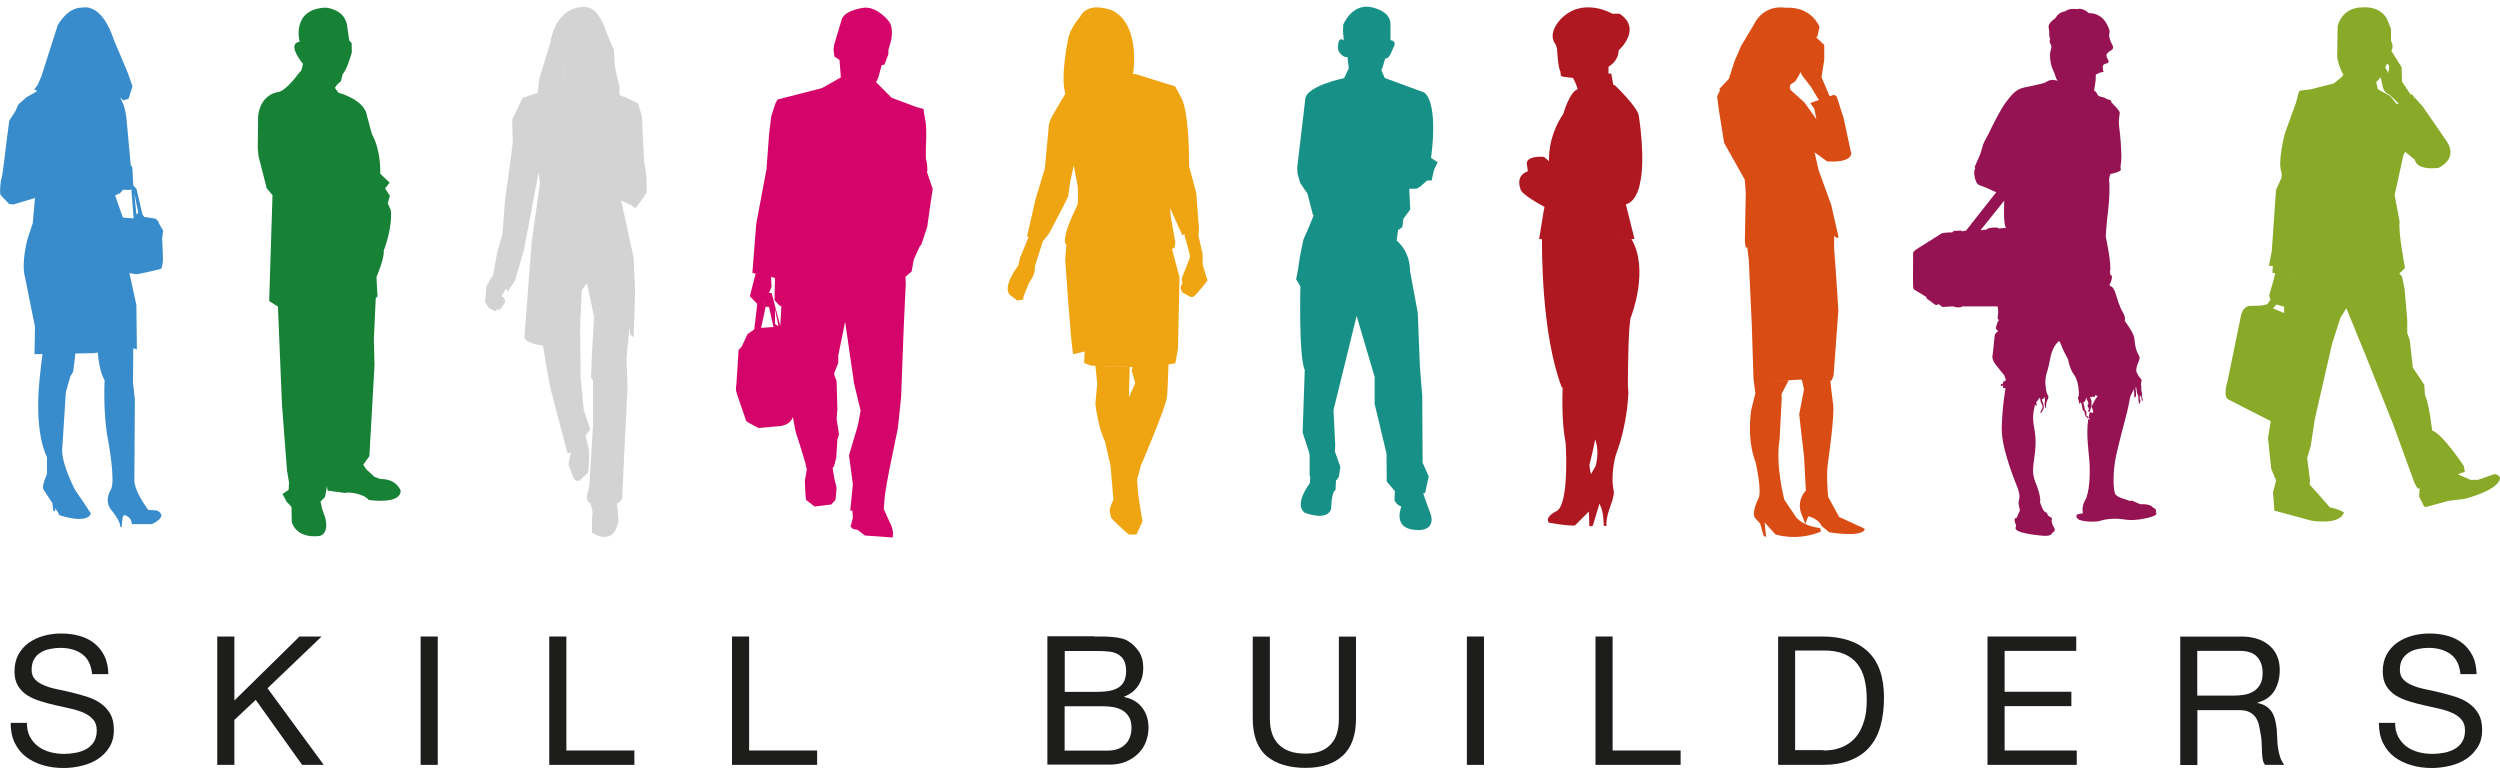
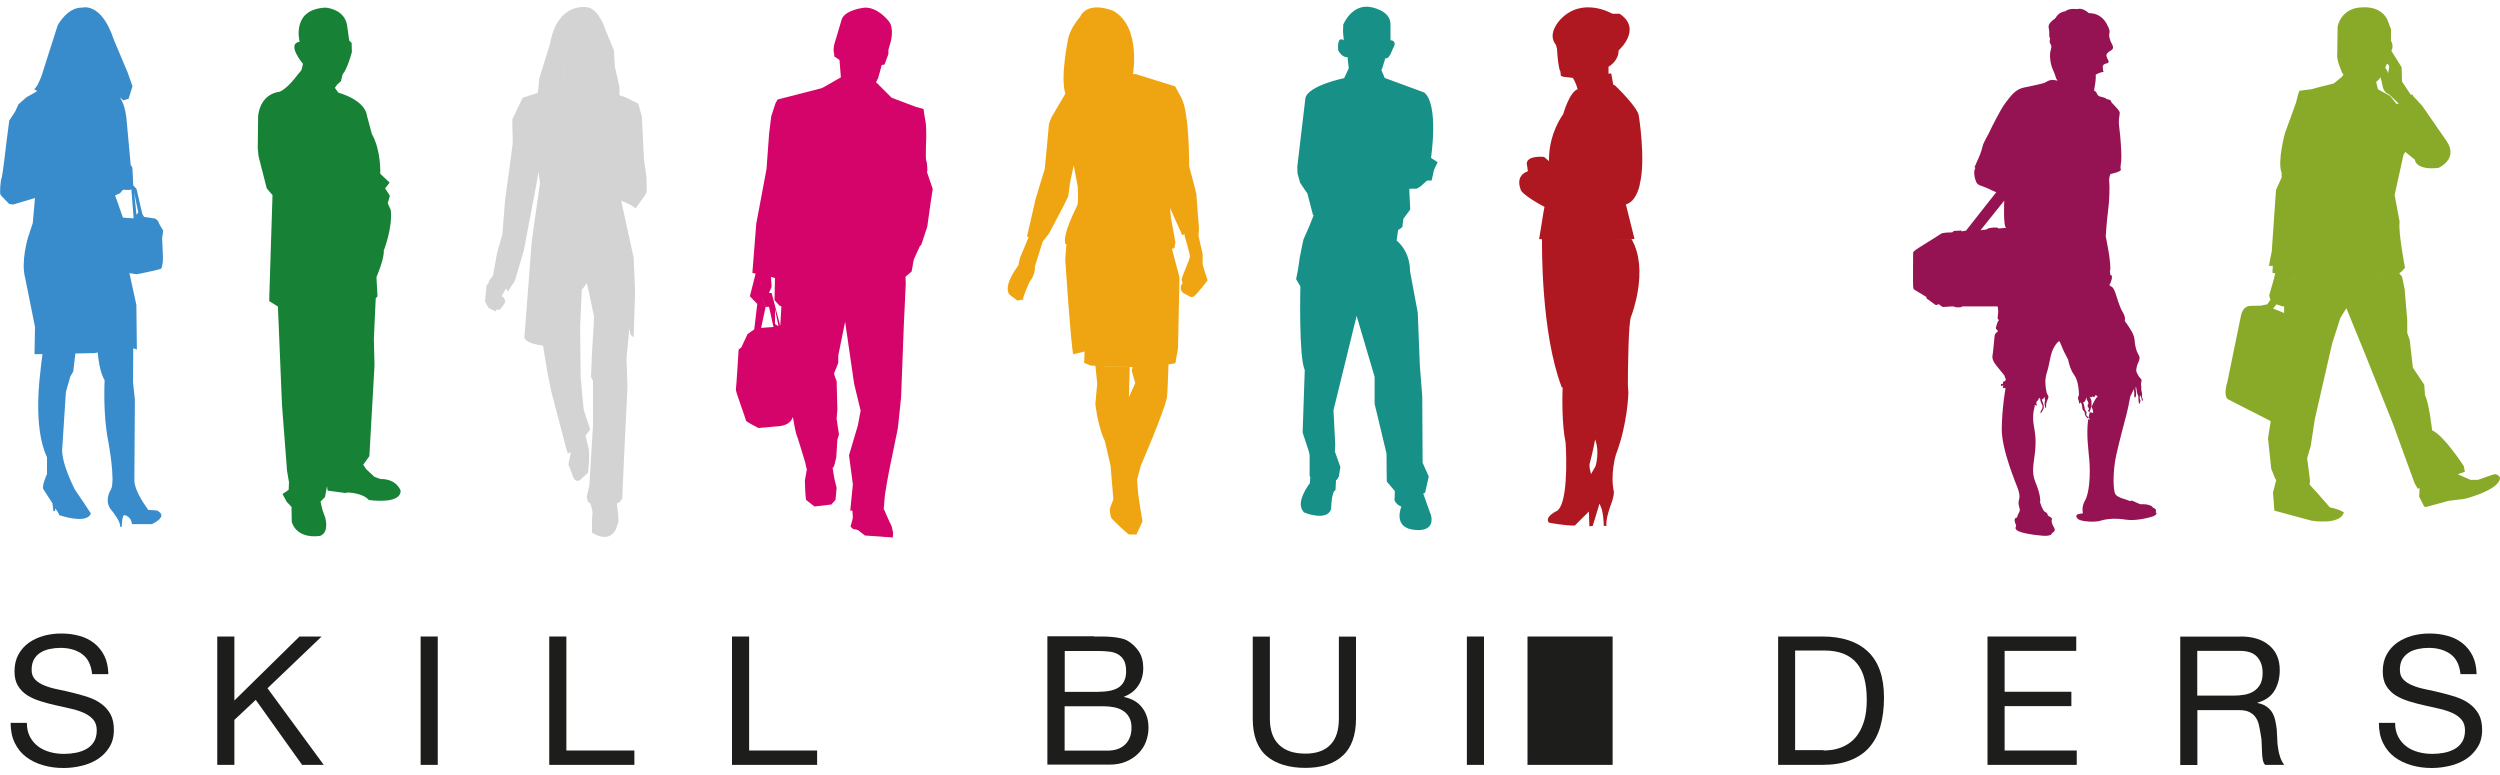
<svg xmlns="http://www.w3.org/2000/svg" id="a" viewBox="0 0 200 62">
  <path d="m30.42,38.32l-.46-.17-.39-.36-.27-.25-.24-.36.49-.69.41-7.26-.05-2.15.15-3.23.1-.1.04-.04-.08-1.48v-.07s.64-1.48.58-2.11c0,0,.73-1.84.56-3.25l-.24-.54.17-.6-.38-.59.36-.46-.75-.71s.09-1.83-.67-3.18l-.4-1.49s-.03-1.14-2.28-1.82l-.28-.38.17-.25.32-.29.13-.55c.35-.37.69-1.6.69-1.6l.05-.18-.02-.73-.19-.18-.16-1.13c-.01-.15-.05-.27-.09-.39-.36-1.04-1.64-1.12-1.64-1.12-2.68.11-2.13,2.54-2.08,2.73,0,0,0,0,0,0-1.09.16.27,1.77.27,1.77l-.13.51-.31.37s-.84,1.16-1.47,1.36c0,0-1.45.08-1.68,1.91l-.03,2.6.06.63.66,2.58.46.54-.26,8.25v.23s.7.44.7.44v.15s.32,7.73.32,7.73l.4,5.23.16.95-.03.6-.49.33.34.63.38.4.02,1.19s.27,1.36,2.22,1.14c0,0,.77-.11.47-1.43l-.24-.68-.15-.64.36-.37.16-.86.05.35,1.42.19.18-.04s1.18.01,1.7.6c0,0,2.56.39,2.54-.75,0,0-.3-.95-1.62-.93" fill="#178236" />
  <path d="m74.19,13.68s0-.65-.09-.82c-.08-.18,0-1.86,0-1.86,0,0,0-.99-.04-1.16-.04-.17-.18-1.12-.18-1.12l-.61-.17-1.94-.73-1.21-1.21h-.05s.19-.39.19-.39l.28-1.02.22-.03.31-.84v-.34l.02-.06.17-.6s.31-1.12-.19-1.67c0,0-.84-1.09-1.89-1.05,0,0-1.52.15-1.83.9l-.5,1.68s-.25.65-.13,1.05l.03.28.41.28.11,1.39-.39.22-.52.3-.61.34-3.54.91-.17.3-.34,1.04-.17,1.38-.21,2.85-.82,4.37-.31,3.93,1.1.26-.84-.2-.46,1.81.69.72-.1-.1-.24,2.03-.53.37-.5,1.06-.22.19s-.19,3.08-.22,3.2c-.03.12.81,2.39.81,2.48,0,.09,1,.59,1,.59,0,0,1.21-.1,1.33-.12.11-.03,1.14.06,1.42-.76.12.71.23,1.26.26,1.32.09.19.74,2.36.74,2.36,0,0,.06.38.12.49l-.16.91s.03.72.03.84.06.71.06.71l.68.53,1.34-.16.34-.37.09-.96-.19-.78-.13-.81c.07-.08.12-.15.13-.19.03-.09.16-.65.16-.65l.09-1.43.13-.43s-.19-1.15-.19-1.24c0-.1.06-.72.06-.72l-.06-2.3s-.25-.53-.19-.65c.06-.12.32-.8.32-.8v-.59l.55-2.7.72,4.96.52,2.15-.22,1.18-.71,2.39.31,2.33-.21,2.11.17-.02c.02.2.04.49.04.55,0,.09-.19.74-.19.74l.19.18.4.09.56.44,2.23.16.03-.37s-.1-.53-.16-.62c-.06-.09-.59-1.3-.59-1.3l.09-1.09.16-.99.19-1.02s.65-3.17.67-3.26c.03-.09.28-2.61.28-2.61l.21-5.59.16-3.45-.02-.56.49-.42.17-.95.47-1.04.14-.17.47-1.42.31-2.2.13-.82-.47-1.38Zm-13.3,12.55l.36-1.68-.36-.9.37.9h.26l.36,1.61-.99.07Zm1.11-.31v-1.18l.28,1.36-.28-.18Zm.51-1.4c-.03.47-.08,1.27-.09,1.55l-.38-1.45-.31-1.18h-.21s.21-.5.21-.5l-.05-.78.32.08-.04,1.77.39.43,1.21.56-1.04-.48Zm3.89,13.15s0,0,0,0c0,0,0,0,0,0m.02-.02s0,0,0-.01c0,0,0,0,0,.01m.04-.04s0,0,0,0c0,0,0,0,0,0m.03-.04s0,0,.01,0c0,0-.01,0-.01,0m.04-.05s0,0,0,0c0,0,0,0,0,0" fill="#d4046a" />
  <path d="m199.37,37.99l-1.14.4h-.58l-1.03-.45.57-.2-.09-.46s-1.62-2.49-2.53-2.85c0,0-.26-2.28-.57-2.8l-.06-.85-.91-1.37-.25-2.2-.2-.57v-1.03l-.21-2.48s-.17-.86-.2-.97c0-.03-.1-.14-.23-.29h0c.18-.13.34-.29.46-.45,0,0-.55-2.82-.43-3.68l-.4-2.14.71-3.22.14-.23.77.63s.03.86,1.89.65c0,0,1.62-.69.65-2.14l-1.93-2.79-.62-.69v.04s-.23-.33-.23-.33c-.02.04-.04.06-.06.1l-.45-.67-.28-.43-.03-1.14-.82-1.31c.23-.4-.03-.8-.03-.8v-.94s-.31-.8-.31-.8c-.6-1.11-1.97-.94-1.97-.94-.88,0-1.38.41-1.66.79-.27.37-.33.74-.33.74l-.03,2.17c-.09.52.4,1.54.4,1.54.02.04.06.1.12.14,0,0-.02-.01-.02-.01l-.13.19-.65.53-1.05.26-.75.2-.94.12-.11.28-.17.68-.89,2.45s-.62,2.28-.26,3.16v.37s-.45,1-.45,1l-.34,4.91-.23,1.16h.32s-.04.55-.04.55l.23.05-.14.55-.34,1.2.05.26.06.06-.26.4-.51.11-.89.02s-.54-.02-.71.77l-1.09,5.31s-.37,1.11.06,1.4l3.41,1.74-.22,1.37.26,2.45.34.83.06.05-.26,1.01.11,1.45,2.96.8s2.29.4,2.6-.66c0,0-.37-.26-1.12-.4l-1.05-1.2-.57-.62s.03-.26.03-.34-.23-1.77-.23-1.77l.29-.99.32-2.11.22-.97,1.17-5.1.66-2.06.48-.77,1.54,3.77,2.2,5.51,1.71,4.7.26.46.31-.11-.16.05-.04.68.4.8.14.04,1.8-.49,1.34-.17s2.8-.71,2.79-1.69c0,0-.19-.42-.63-.22m-7.71-15.95s-.07.03-.1.05c.03-.01.07-.03.1-.05m.2-.12s-.06.05-.1.06c.03-.01.07-.04.1-.06m.92-14.13c-.08.1-.16.18-.24.24.09-.06.17-.15.24-.24m.12-.16c-.04.05-.08.11-.12.16.04-.05.08-.11.12-.16m-.37.41c-.09.07-.17.11-.25.15.08-.04.16-.08.25-.15m-.27.15s-.07.03-.11.05c.04-.02.08-.03.11-.05m-.12.05s-.07.03-.11.03c.04,0,.07-.02.11-.03m-.13.04c-.12.02-.22.03-.29.03l-.52-.64-.74-.4-.05-.03-.18-.11-.14-.57h-.01c.16-.11.28-.25.37-.38l.18.81s.12.46.49.55l.79.76s.07-.01.1-.02m-4.39-2.19s0,0,0,0c0,0,0,0,.01,0,0,0,0,0,0,0m.06.03s.01,0,.02,0c0,0-.01,0-.02,0m.38.15h0,0Zm.28.08s.01,0,.01,0c0,0,0,0-.01,0m.03,0s.01,0,.01,0c0,0,0,0-.01,0m.02,0s.01,0,.01,0c0,0,0,0-.01,0m1.45.33s.07-.04.11-.05c-.03.01-.07.04-.11.05m.14-.07s.06-.04.09-.06c-.03.02-.06.05-.09.06m-.16.07s-.08.03-.12.04c.04,0,.09-.02.12-.04m-.13.05s-.09.02-.14.02c.05,0,.09,0,.14-.02m1.26-1.64c.12.07.2.17.17.32l-.08.45-.06-.17-.17-.28.14-.32Zm-1.42,1.66s-.1,0-.15,0c.06,0,.1,0,.15,0m-.38,15.86s-.04,0-.07,0c.03,0,.05,0,.07,0m-.26.02s-.06,0-.09,0c.03,0,.06,0,.09,0m-.28.02s-.07,0-.1,0c.03,0,.07,0,.1,0m1.29-.11s-.04,0-.06,0c.02,0,.04,0,.06,0m.54-.1s-.08.02-.11.03c.04,0,.07-.02.11-.03m-.27.05s-.07.01-.1.01c.03,0,.07,0,.1-.01m1.02-.26s-.07.03-.11.04c.04-.01.08-.02.11-.04m-.24.08s-.07.02-.11.03c.04,0,.07-.02.11-.03m-.25.07s-.08.02-.11.03c.03-.02.07-.02.11-.03m-3.17.27s-.05,0-.08,0c.03,0,.05,0,.08,0m-.26,0s-.03,0-.05,0c.02,0,.04,0,.05,0m-.82-.05s-.04,0-.05,0c.01,0,.03,0,.05,0m-.18-.02s-.04,0-.07,0c.03,0,.05,0,.07,0m-.18,0s-.04,0-.06,0c.02,0,.04,0,.06,0m-.16-.02s-.03,0-.06,0c.02,0,.04,0,.06,0m-.13-.02s-.04,0-.06,0c.02,0,.04,0,.06,0m-.12-.01s-.04,0-.04,0c0,0,.03,0,.04,0m-.21-.03s-.01,0-.01,0c0,0,0,0,.01,0m.12.02s-.03,0-.05,0c.01,0,.03,0,.05,0m-.07-.01s-.03,0-.03,0c0,0,.02,0,.03,0m-2.91,1.99l.11.02v.52l-.89-.36.28-.33.49.16Zm1.82-2.06l-.92-.18s-.01.02-.03.04v-.05s.95.2.95.2Zm-1.08-.41h0l-.03-.9.03.9Zm4.61.64s.07,0,.1,0c-.03,0-.06,0-.1,0m-.26,0s.05,0,.09,0c-.03,0-.06,0-.09,0m.63,0s-.07,0-.1,0c.03,0,.06,0,.1,0m2.98-.47s.07-.03.11-.04c-.03.01-.07.03-.11.04" fill="#89aa28" />
  <path d="m13.04,18.42s-.35-.55-.35-.64-.26-.29-.26-.29l-.9-.14-.14-.21-.47-2.03-.26-.28c0-.15-.06-1.26-.06-1.26l-.03-.23s-.04-.05-.11-.11l-.34-3.71s-.07-1.05-.53-1.73l.27.24.43-.13.31-1-.4-1.13-1.09-2.58C8.11.13,6.58.61,6.58.61c-1.18-.05-1.96,1.4-1.96,1.4,0,0-1.27,3.97-1.31,4.1-.04.13-.31.7-.31.7l-.26.35.24.11-.15.11-.7.39-.65.57-.26.57-.48.74-.22,1.7s-.31,2.71-.39,2.88c-.09.18-.17,1.22-.09,1.35.09.13.7.74.7.74l.31.04,1.75-.52-.18,2.01-.39,1.18s-.57,1.92-.22,3.19l.79,3.93-.04,2.18h.64c-.06.46-.16,1.19-.16,1.31,0,.17-.66,4.45.52,6.94v1.35s0,.01-.02.04c-.08.17-.37.87-.29,1.14l.74,1.14.09.66.13-.04v-.2s.24.26.33.54c0,0,2.2.77,2.53-.13l-.59-.9-.2-.29-.48-.71s-1.2-2.27-1.01-3.45l.28-4.36.35-1.24.24-.41.17-1.44,1.51-.03.28-.05c.04.49.17,1.6.55,2.22,0,0-.15,2.68.28,4.82,0,0,.61,3.23.22,3.93,0,0,0,0-.02.03-.1.17-.53.97.11,1.67,0,0,.72.87.65,1.28h.13s.02-1,.22-.94c0,0,.55.09.59.72h1.6s1.39-.61.41-1.09l-.7-.05s-.05-.06-.12-.17c-.29-.41-.99-1.46-.99-2.19l.04-6.46-.15-1.4.02-2.7c.12.02.23.05.29.11l-.04-3.58-.57-2.62.02.07c.2.03.51.09.57.09.09,0,1.86-.38,1.95-.44.09-.06.12-.44.15-.58.03-.15-.06-1.84-.06-1.84l.09-.67ZM5.36,5.55s-.01.15-.05.34c.04-.19.05-.34.05-.34m-.05.35c-.04.19-.12.41-.25.52.13-.11.21-.33.25-.52m4.87,13.24h0s.06-.06.08-.09c-.02.04-.04.07-.08.09m-.35-1.73l.51,1.45-1.13-3.23.39-.17.24-.28c.21,0,.43.02.48.02.04,0,.12-.03.19-.05v.02s.18,2.3.18,2.3l-.86-.06Zm1.09-.21l-.18-1.75.32,1.54-.14.2Z" fill="#398ccb" />
  <path d="m81.41,24.04l.44-.07.04-.26.18-.47.29-.69s.47-.51.44-1.27l.62-1.96.51-.65,1.16-2.21.37-.76.15-1.13.29-1.34.32,1.71s.07,1.23-.04,1.49c-.11.26-1.2,2.32-.95,3.09,0,0,.03,0,.08,0l-.09,1.26s.46,6.98.64,7.56l.91-.22-.04.91.54.22s.14,0,.36.01l.15,1.44s-.15,1.49-.15,1.6c0,.11.25,2,.76,2.98l.46,2v.03s.22,2.65.22,2.65c0,0-.29.65-.29.83s.07.51.11.62c.04.11,1.34,1.35,1.45,1.35h.58l.48-1.05s-.29-1.64-.36-2.36l-.07-.93v-.06s.29-1.09.29-1.09c0,0,1.86-4.32,2.08-5.41.06-.22.12-2.05.14-2.71.31-.05.55-.09.55-.09l.21-1.2.12-5.67-.6-2.27s-.02,0-.03,0c.1-.03.18-.06.23-.1l.07-.43-.36-2-.07-.76.98,2.18.2-.08s.02-.02.02-.03c-.02.04-.04.09-.04.15,0,0,.47,1.53.43,1.71-.03.18-.18.51-.22.62-.04.11-.44,1.05-.44,1.16s.08.33.08.33c0,0-.15.14-.15.29s0,.4.33.55c.33.15.47.33.69.22.22-.11,1.13-1.3,1.13-1.3,0,0-.4-1.2-.4-1.31v-.8l-.33-1.45.04-.58s-.02,0-.04,0c.03,0,.04,0,.04,0,0,0-.21-2.65-.21-2.76,0-.11-.58-2.22-.58-2.22,0,0,.04-4.22-.61-5.46l-.51-.94-.84-.26-2.33-.73-.2.02c-.01.08-.02.13-.02.13,0,0,.73-3.93-1.56-5.2,0,0-1.99-.87-2.65.47,0,0-.87.98-.98,1.89,0,0-.62,2.96-.2,4.28,0,0,0-.01,0-.02l-1.1,1.88s-.22.47-.22.62c0,.15-.33,3.52-.33,3.52l-.73,2.4-.69,3.01.13.05.05-.12-.73,1.75-.15.65s-1.27,1.6-.7,2.32l.62.47Zm13.8-5.63s.07-.02.11-.03c-.03.01-.07.02-.11.03m.21-.06s.08-.02.11-.02c-.04,0-.08.01-.11.02m.21-.03s.07,0,.1-.01c-.03,0-.07,0-.1.01m.17-.02s.06,0,.09,0c-.02,0-.05,0-.09,0m-.68.16s-.06.03-.09.05c.03-.02.06-.03.09-.05m-.17.11s-.04.04-.06.07c.02-.03.04-.05.06-.07m-8.65,1.07s-.05,0-.08,0c.03,0,.05,0,.08,0m.4.04s.1.01.15.02c-.05,0-.1-.01-.15-.02m.55.06c.08,0,.16.02.24.02-.08,0-.17-.02-.24-.02m1,9.55c.68.02,1.6.05,2.36.08h0l-.08.26.29,1.02-.51,1.13.07-2.41c-.71-.02-1.51-.05-2.12-.07m3.67.12s.05,0,.05,0c.01,0,.06,0,.11-.01-.06,0-.1.01-.11.01,0,0-.03,0-.05,0m-.17-9.34c.11,0,.22,0,.33,0-.11,0-.22,0-.33,0m.59,9.29c-.09.01-.16.02-.21.03.06,0,.13-.02.21-.03m.37-.06c.1-.02.21-.03.31-.05-.11.02-.21.04-.31.05m-.35.05c.09-.01.19-.03.29-.04-.1.02-.21.03-.29.04m1.04-9.34c.08,0,.15-.02.21-.03-.07.01-.13.03-.21.03m-.21.02c-.09,0-.17.02-.26.02.09,0,.17-.01.26-.02m-.81.04c.1,0,.2,0,.3,0-.1,0-.19,0-.3,0m-.96-.02c-.11,0-.22,0-.34-.01.11,0,.23,0,.34.01m-.7-.03c-.11,0-.23-.01-.34-.02.12,0,.23.02.34.02m-2.83-.22c.09.01.18.02.27.02-.09,0-.18-.01-.27-.02m.7.07c.08,0,.17.01.25.02-.09,0-.17-.01-.25-.02m1.4.11s0,0,0,0c0,0,0,0,0,0" fill="#efa512" />
-   <path d="m148.08,12.19l-.58-2.7-.56-1.76-.21-.15-.36.12-.65-1.53.22-1.38v-1.19s-.65-.62-.65-.62l-.29.14.39-.19.17-.78s-.6-1.66-2.75-1.53c0,0-1.69-.36-2.54,1.41l-.99,1.66-.52,1.21-.45,1.41-.79.83s.14.07.26,0c-.05.03-.1.03-.15.02l-.26.54s.1.86.12.98c.02.12.44,2.75.44,2.75l1.65,2.94s.08.9.08,1.08c0,.19-.07,3.58-.07,3.71-.02.13.07.65.07.65,0,0,.35-.06.69-.11-.22.03-.45.07-.57.09l.12.98.24,5.13.14,4.43.15,1.14-.33,1.31s-.4,2.26.34,4.18c0,0,.56,2.39.22,2.95,0,0-.02.04-.05.09-.12.28-.45,1.07-.22,1.42l.42.46.28.99.2.09-.12-1.17.86.96s1.67.59,3.64-.22l-.05-.28s-.6-.06-1.18-.32l.13-.42.12-.21s.86.25,1.04.78l.61.5s2.64.46,2.85-.26l-.17-.1-1.82-.83-.07-.03-.88-1.62s-.18-1.76,0-2.82c0,0,.54-3.73.4-4.58l-.14-1.11-.08-.78s-.1,0-.15,0c.13,0,.26-.01.26-.01l.15-.43.38-5.17-.18-2.79-.16-2.17v-1.01s.25.19.25.19l.1-.11-.58-2.55-1.01-2.79-.32-1.42,1,.72s2.03.19,1.93-.74m-3.22,18.19s-.08,0-.12,0c.04,0,.07,0,.12,0m-.38,0s-.05,0-.08,0c.03,0,.05,0,.08,0m-3.94-10.7s-.03,0-.05,0c.02,0,.03,0,.05,0m.36-.04s-.02,0-.03,0c0,0,.02,0,.03,0m-.16.02s-.02,0-.04,0c.02,0,.03,0,.04,0m3.3,22.07c-.18-.12-.34-.27-.45-.45l-.86-1.28s-.74-2.74-.38-4.86l.17-3.26s-.05-.34.03-.44c.05-.07.33-.62.52-.99l-1.6.09,2.3-.14s.14,0,.36,0l.17.77s-.36,1.88-.38,1.97c-.01.1.38,3.36.38,3.36l.15,2.77s-.14.12-.26.35c-.18.32-.34.84-.11,1.49l.34.83c-.13-.06-.25-.12-.36-.2m1.11-11.34s.05,0,.06,0c-.02,0-.03,0-.06,0m.37,0s.05,0,.07,0c-.03,0-.05,0-.07,0m.25.01s.03,0,.05,0c-.02,0-.03,0-.05,0m.31.07c.05,0,.1,0,.16,0-.06,0-.11,0-.16,0m-.16-.04s.06.03.11.03c-.05,0-.1-.02-.11-.03m-1.61-22.23l-1.1-.99-.07-.19.05-.24.41-.28.33-.56.04-.17.23.37.63.81.59.98.07.07-.71.25.33.48.16.82-.96-1.35Z" fill="#d94d15" />
  <path d="m131.18,14.74c.5-1.96-.08-5.51-.08-5.51-.12-.69-1.89-2.39-1.89-2.39l-.15-.07-.16-.89c-.13,0-.26.01-.38.03.05,0,.1-.02.16-.03v-.54s.01,0,.03-.02c.13-.08.78-.5.78-1.29,0,0,1.93-1.7.08-2.93h-.58s-2.39-1.42-4.16.46c0,0-1.12,1.12-.35,2.04l.08.31s.08,1.51.27,1.81l.04.35.23.08.73.08s.25.4.38.9c.01,0,.03,0,.04-.01,0,0,.02-.02.05-.05-.03.03-.05.05-.05.05-.69.19-1.19,2-1.19,2-.97,1.43-1.16,2.83-1.14,3.77h0s-.4-.34-.4-.34c0,0-1.62-.16-1.35.73l.06.42h0c-1.04.36-.6,1.39-.6,1.39,0,.46,1.93,1.46,1.93,1.46l-.08.42-.35,2.16h.23c0,.49-.09,7.48,1.58,11.86h.07c-.03.77-.07,2.95.24,4.43,0,0,.27,3.97-.46,5.2l-.19.23s-1.08.47-.69.96c0,0,1.39.27,2.08.23l1.12-1.12.04,1.19.27-.04.5-1.65s0-.07,0-.17c0,.01,0,.03,0,.04.38.4.38,1.78.38,1.78h.23c-.12-.5.34-1.69.34-1.69.13-.34.19-.6.22-.77.03-.18.02-.27.02-.27-.31-1.42.16-2.96.16-2.96.96-2.51,1-4.97,1-4.97l-.04-.61c0-1.2.04-5.15.27-5.51,0,0,1.46-3.71.02-6.16l-1.26.03,1.5-.04-.69-2.77c.88-.23,1.12-1.62,1.12-1.62m-2.93-8.79c-.08.02-.16.04-.24.06.08-.02.16-.04.24-.06m-.48.14c-.07.03-.14.06-.21.09.07-.03.14-.06.21-.09m-.43.2c-.06.03-.12.07-.18.11.06-.03.12-.07.18-.11m-.37.22c-.06.04-.1.07-.16.11.05-.03.1-.07.16-.11m-.31.22s-.09.07-.12.1c.04-.03.07-.07.12-.1m-.22.19s-.07.07-.1.1c.03-.03.06-.06.1-.1m-2.5,6.44h0s0,0,0,0Zm.09.61s0,0,0-.02c0,0,0,.01,0,.02m-.05-.23s0-.02,0-.02c0,0,0,.02,0,.02m-1.58-.1s.05-.01.07-.02c-.03,0-.05.01-.07.02m5.53,18.91c0-.07,0-.13,0-.19,0,.06,0,.13,0,.19m-.33,2.62c.39,1.01.03,2.14.03,2.14l-.36.63s.02.04.02.06c-.11-.39-.18-.76-.12-.92,0,0,.23-.84.43-1.91m.09-.52s.01-.08.02-.12c0,.04,0,.08-.02.12m.09-.52c0-.06.02-.12.02-.18,0,.06-.02.12-.02.18m-.09,5.05s0-.02-.02-.04c0,.01.01.03.02.04m-.08-.21s-.02-.03-.02-.05c0,.02.02.03.02.05m-.09-.25s-.02-.05-.03-.08c0,.03.02.06.03.08m-.12-.36s-.02-.07-.03-.1c.01.03.02.07.03.1m.43,1.2s0,.04.01.06c0-.03-.01-.05-.02-.07,0,0,0,0,0,0m.02-5.97c.01-.07.02-.13.02-.2,0,.07-.01.13-.02.2m.05-.53c0-.07,0-.14.01-.2,0,.07,0,.14-.01.2m.02-1.01c0-.06,0-.11,0-.17,0,.06,0,.11,0,.17m-.04-.46s0-.09-.02-.13c0,.04.01.09.02.13m.01,8.36s0,.05,0,.08c0-.03,0-.05,0-.08m-.03-.2s0,.05.01.08c0-.03,0-.05-.01-.08m.04.36s0,.05,0,.08c0-.02,0-.05,0-.08m2.31-9.05h0s0,0,0,0Z" fill="#af1821" />
  <path d="m172.46,40.96c.11-.27-.23-.35-.23-.35,0,0-.04-.14-.26-.19-.32-.12-.71-.08-.74-.08-.03,0-.43-.19-.55-.24-.13-.05-.15-.09-.26-.01-.32-.15-1.02-.26-1.2-.57-.17-.32-.21-1.77.07-3.07.29-1.3.6-2.41.85-3.38.24-.96.22-1.26.34-1.47.12-.21.23-.54.23-.44,0,.1.03.08.03.27,0,.2,0,.11,0,.25,0,.15.06.15.09.09.03-.06.03,0,.05-.13.02-.13,0,0,0-.21.01-.22-.02-.08-.03-.31-.02-.24.03-.17.05-.09.01.08.02.09.04.25.01.16,0,.04.03.16.03.12.02.07.08.21.05.14,0,.07.02.18,0,.11,0,.08.02.25,0,.18.01.06.03.19.02.12.06-.02.1-.12.04-.1,0-.12-.03-.24-.03-.11,0-.09,0-.21.02-.13-.02-.27,0-.13.03.14.02.05.07.14.05.09.03.1.07.2.03.1,0,.05.02.1.02.05.08.07.09,0,0-.07-.12-.22-.08-.39.03-.17-.03-.21-.05-.41-.03-.2,0-.08,0-.25,0-.16-.06-.07-.02-.32.04-.25.08-.24-.07-.39-.15-.15-.22-.34-.29-.47-.07-.13,0-.53.13-.78.12-.25.16-.4,0-.66-.16-.26-.24-.67-.27-.91-.03-.24-.01-.51-.3-.99-.29-.49-.51-.76-.51-.76,0,0,.1-.28-.15-.69-.26-.41-.47-1.16-.6-1.56-.13-.4-.28-.5-.35-.52-.07-.02-.16-.15-.13-.13.04.01.21-.42.21-.62,0-.15-.11-.17-.17-.18-.01,0-.02,0-.02,0,0,0,0,0,.02,0,.03,0,.06-.05,0-.25.18-.44-.33-2.81-.33-2.81,0,0,.06-1.1.18-2,.12-.9.14-2.02.1-2.34-.05-.32.08-.68.12-.67.04.01.89-.19.81-.36-.09-.18.05-.5.04-1.01-.01-.5-.05-1.45-.16-2.26-.12-.81.07-1.13.02-1.31-.06-.18-.45-.57-.53-.65-.08-.08-.13-.12-.17-.25-.04-.13-.31-.09-.4-.19-.1-.1-.42-.13-.53-.18-.1-.05-.16-.13-.2-.25-.05-.13-.22-.21-.22-.21,0,0,.03-.1.09-.51.07-.42.05-.76.05-.76,0,0,.17-.08.2-.1.03-.02.19-.07.19-.07,0,0,.17-.04.22-.05.04,0-.03-.13-.03-.13,0,0,0-.18-.02-.26-.03-.08.09-.2.09-.2,0,0,.17-.1.24-.09.07.02.17-.14.14-.18-.02-.04-.18-.35-.18-.46,0-.1.12-.27.36-.39.23-.12.21-.32.07-.55-.13-.21-.24-.59-.2-.77.05-.19.06-.33-.22-.84-.28-.51-.78-.84-1.41-.83-.55-.49-.92-.32-.92-.32,0,0-.68-.1-.96.17-.52.08-.69.39-.77.51-.08.13-.22.14-.45.42-.24.29-.05.45-.07.83s.07.4.07.43c0,.03-.08.25,0,.38.08.13.15.21.05.54-.1.33-.06.7.01,1.07.07.37.27.7.32.88.06.18.08.32.22.5-.63-.18-.81.06-1.03.16-.22.09-1.02.24-1.69.39-.67.14-1.04.68-1.44,1.2-.4.52-1.15,2.03-1.26,2.28-.1.26-.51.86-.59,1.24-.08.39-.35,1.02-.39,1.09-.05.07-.12.3-.18.41-.06.1-.09.19,0,.2-.18.29-.06.84.07,1.13.13.29.4.28.78.45.37.18.82.37.82.37l-2.42,3.07-.35.06s0-.07-.05-.07c-.05,0-.44.04-.53.03-.09,0-.14.12-.18.12-.04,0-.75,0-.89.11-.14.11-2.01,1.25-2.04,1.3-.04.05-.18.11-.19.23,0,.12-.02,2.53,0,2.71.03.18.03.19.12.25.09.06.96.58.96.58,0,0-.1.06.07.16.17.1.62.48.68.48.05,0,.22-.08.22-.08,0,0,.28.25.36.23.09-.02.85-.05.85-.05,0,0,.05.09.36.08.32,0,.29-.08.29-.08h2.85s.05.31.05.43c0,.13-.05.34-.05.51.01.18.18.1.08.19-.1.09-.14.34-.21.53-.07.19.16.21.14.33-.03.12-.23.07-.26.45-.03.38-.12,1.21-.14,1.36-.02.15-.09.31.1.66.19.34.89,1.08.87,1.15-.03.07-.02.07.05.15.08.08-.03.11-.01.16.02.06-.04.07-.09.07-.05,0-.04,0-.09.08-.05.07,0,0-.02.1-.02.1-.04.01-.11.04-.06.03-.04.03-.05.12,0,.09.04.02.16,0,.11-.02,0,0,0,.12.02.13-.02.11.12.07.13-.03.08.11.08.11,0,0-.27,1.48-.29,3.16-.02,1.68,1.16,4.43,1.27,4.74.11.31.21.65.1.99-.1.34.12.69.07.83-.04.14-.13.23-.23.55-.31,0-.14.46-.07.59.07.13-.24.29.21.5.44.22,2.03.41,2.29.36.28-.05.29-.04.42-.25.2-.09.24-.25.08-.48-.15-.23-.18-.54-.13-.58.04-.04.02-.07-.07-.15-.09-.08-.25-.1-.28-.25-.04-.15-.07-.11-.23-.22-.17-.12-.37-.75-.37-.75.06-.14,0-.72-.36-1.59-.36-.87-.13-1.46-.03-2.5.09-1.03,0-1.42-.13-2.21-.11-.78.1-1.37.1-1.37,0,0-.02-.08,0-.1.03-.03.03,0,.11.03.08.04,0,0,.05,0,.04,0-.02-.07-.03-.17,0-.11,0-.13.04-.17.03-.05.08-.02.12-.14.04-.12.09-.14.12-.1.03.04.03.06.03.12,0,.06.03.16.07.23.03.07.05.14.09.19.04.05.01.11.02.17,0,.05-.02.1-.05.18-.03.08-.05,0-.1.19-.05.19.07.08.08.04,0-.04.17-.23.17-.34,0-.11,0-.07,0-.14s0-.07-.01-.12c-.02-.06-.04-.1-.07-.2-.03-.09-.06-.11-.07-.19,0-.1.05-.05.08-.05.03,0,.03-.02.07-.11.04-.09.04-.08.04-.08,0,0,.03.04.05.17.03.13.02.11-.02.26-.03.15.05.38.04.43,0,.06.02.05.05,0,.03-.06.04-.11.03-.24,0-.12.02-.15.07-.29.04-.14.2-.3.05-.5-.14-.19-.17-.8-.18-.97-.02-.17.05-.65.15-.91.09-.28.12-.51.29-1.26.18-.76.61-1.16.67-1.14.06.01.19.43.38.83.19.4.33.61.33.63,0,.02.13.77.48,1.23.35.46.38,1.37.38,1.43.02.08,0,.06,0,.17,0,.1-.02.06-.05.14-.02.08-.04.1,0,.22.03.11.04.08.05.15,0,.07,0,.06.05.18.05.12,0,0,.06-.06.06-.05.02-.06.09.07.07.13.03.11.06.25.04.14,0,.07.04.21.04.14.05.07.11.14.06.06.05.08.07.25,0,.1.14.26.26.34,0-.03.01-.07.02-.1-.03-.02-.05-.05-.1-.09-.13-.12-.05-.1-.05-.24,0-.15,0-.1-.07-.19-.07-.1-.06-.09-.08-.24-.02-.14-.03-.12-.06-.25-.03-.14-.02-.06-.04-.14-.03-.07,0-.06.05-.07.06,0,.03-.02.1-.11.07-.1,0,0,.02-.04.03-.04.09-.33.09-.17,0,.17,0,.09.05.19.05.11.05.06.08.18.03.12,0,.08-.04.18-.03.1-.01.09.02.16.04.07.04.05.07.15.03.1,0,.04-.06.13-.06.09.02.06.09.11,0,0,.02.01.03.02.04-.15.09-.3.15-.44-.01-.05,0-.02,0-.11,0-.11,0-.08,0-.21-.01-.14.02-.08-.02-.18-.03-.1-.06-.17-.11-.24-.05-.08,0,0,.11,0,.11,0,0,0,.09-.06-.05,0,.09-.06,0,0,.05,0,0,0,.11.04.11.04.03-.03.12-.12.03-.04.03-.03.12.02.09.05,0,0,.08.02-.21.26-.37.55-.49.86,0,0,.01.02.02.04.04.11.18.51.05.45-.1-.05-.16-.03-.22-.05-.03.14-.07.29-.09.43.05.04.07.06.09.14.02.05-.04.03-.11-.04,0,.04-.01.06-.02.09-.16,1.17.03,2.39.09,3.15.11,1.22,0,2.72-.33,3.27-.33.56-.17,1.04-.17,1.04,0,0-.22.04-.38.07-.15.04-.25.19-.01.4.24.2,1.36.27,1.78.13.43-.14,1.15-.23,2.02-.09.87.14,2.03-.2,2.24-.28.21-.09.33-.28.13-.32m-12.55-22.69s.02-.1-.31-.08c-.33.02-.55.05-.63.16-.26.03-.49.06-.49.06l1.9-2.37s-.1,2.1.16,2.18c-.56.03-.63.05-.63.05" fill="#961353" />
  <path d="m114.46,41.17l-.6-1.68.15-.07.29-1.3-.49-1.1-.03-5.35-.11-1.36-.08-1.03-.17-4.27-.62-3.33s.08-1.46-1.07-2.44l.12-.85s-.02,0-.03,0c.05,0,.07-.01.11-.03l.26-.2.08-.66.55-.74-.07-1.4v-.26h.57l.3-.17.55-.49h.36s.19-.85.19-.85l.29-.61-.53-.35s.65-4.25-.54-5.23l-3.16-1.16-.26-.61h-.02s.07-.14.07-.14l.26-.84c.29.17.6-.76.6-.76.28-.45.09-.6-.06-.65-.07-.02-.13-.02-.13-.02v-1.25c.03-1.2-1.68-1.42-1.68-1.42-1.46-.19-2.1,1.42-2.1,1.42l-.02.55.06.7s0,0,0,0c-.59-.39-.44.82-.44.82.36.64.74.52.74.52l.1.91-.37.78s-2.93.6-3.1,1.62l-.65,5.49.02.52.21.74.41.62.17.23.45,1.74h.06s-.41,1.01-.41,1.01l-.41.93-.09.4-.21,1.05-.13.91-.16.83.34.57s-.14,5.66.35,6.69l-.17,5,.5,1.53.06.29v1.68s.02.02.05.04l-.03.51s-1.3,1.65-.43,2.36c0,0,1.78.73,2.13-.28,0,0,.01-1.39.35-1.52l.04-.78s-.04.03-.06.04c.05-.03.09-.07.14-.1l.15-.25.12-.76-.44-1.24.03-.51-.14-2.8,1.85-7.54,1.44,4.88v2.16s.95,3.97.95,3.97l.02,2.24.65.77-.03.73s.12.35.55.51c0,0-.63,1.47.71,1.8,0,0,2.1.53,1.64-1.22m-2.88-22.7s-.02,0-.02,0c0,0,.01,0,.02,0m-.29.05s0,0,0,0t0,0m-6.43,19.71s0,0,0,0t0,0m.06.05s.02,0,.02.01c0,0-.02,0-.02-.01m.08.06s.02,0,.02.02c0,0-.01,0-.02-.02m.1.07s.01.01.02.02c0,0,0,0-.02-.02m.21.13s.01,0,.01,0c0,0,0,0-.01,0m.09.04s.03.03.06.04c-.02,0-.04-.02-.06-.04m.14.06s.04.02.07.02c-.02,0-.05-.02-.07-.02m.15.05s.05,0,.08.02c-.03,0-.05-.01-.08-.02m.16.04s.05.01.08,0c-.03,0-.05,0-.08,0m.17.02s.05,0,.09,0c-.03,0-.06,0-.09,0m.43-.04s.06-.02.1-.03c-.03.02-.07.02-.1.03m-.26.05s.06-.01.09-.02c-.03,0-.06.01-.09.02m.55-.17s-.07.03-.1.05c.03-.02.06-.02.1-.05" fill="#179188" />
  <path d="m51.73,14.26l-.21-1.49-.17-3.44-.29-1.04-1-.5-.5-.17v-.66l-.37-1.62-.08-1.33-.62-1.49s-.58-1.95-1.62-1.95c0,0-2.28-.37-2.86,2.9l-.87,2.82s-.08.95-.12,1.08c0,.01-.01.04-.03.07l-1.18.38-.83,1.74.04,1.91-.62,4.6-.21,2.69-.41,1.41-.37,2.03.02-.14-.35.46.07.02-.23.31-.12,1.28.29.5.54.29.12-.17.21.04.25-.29.21-.33-.08-.33-.21-.16.35-.59c.1.09.14.19.11.3l.41-.65-.08-.42.08.46.21-.37.7-2.4,1-5.26.17-.99.12.91-.5,3.48-.17,1.28-.58,7.58c.13.36.77.55,1.49.64l.34,2.06.29,1.49,1.24,4.72.12.37s.13-.06.24-.12l-.2.98.41,1.08s.25.54.71,0l.45-.41s.21-1.53,0-2.15l-.2-.82c.18-.22.36-.45.36-.51,0-.12-.46-1.37-.5-1.57-.04-.21-.25-2.65-.25-2.65l-.04-4.02.13-2.9.41-.54.16.71.42,1.99-.17,2.86-.08,1.95.16.29v3.56l-.29,4.81-.21.91.08.37.21.17s.21.62.17.79c-.04.17-.04.95-.04.95v.58s1.29.95,1.91-.25l.21-.62-.04-.7-.09-.75s0,0,0,0c.22-.09.38-.23.43-.45l.17-3.77.25-5.1-.08-2.28.08-.83.15-1.58.09.51.25.21.12-3.65-.12-2.74-1-4.56.79.37.37.25s.83-1.12.87-1.24c.04-.12,0-1.16,0-1.16m-11.99,8.48s.01,0,.02,0c0,0-.01,0-.02,0m.18.07s.04.02.05.02c-.01,0-.03-.02-.05-.02m-.11-.04s.02,0,.03.01c0,0-.02,0-.03-.01m.28.12s.04.02.06.03c-.02,0-.04-.02-.06-.03m-.08-.04l.05.02-.05-.02Zm.4.22s.04.03.06.05c-.02-.02-.04-.03-.06-.05m-.24-.15s.05.03.08.04c-.02-.01-.05-.03-.08-.04m.1.05s.04.02.05.03c-.02-.01-.04-.02-.05-.03m.07.05s.04.03.06.04c-.02-.01-.04-.03-.06-.04m4.75-17.71l.08,1.91-.02-.4-.07-1.51Zm.73,22.42h0,0m-.04,0h0,0Zm-.07,0h0,0Zm.03,8.43s.04-.02.06-.02c-.02,0-.04.01-.06.02m-.07.03s.03-.01.05-.02c-.02,0-.03.01-.05.02m1.09-1.22c-.16.19-.3.35-.3.35,0,0,.14-.16.3-.35m.03-.04s-.02.02-.03.04c0-.01.02-.03.03-.04m.47,5.36h0,0m1.79.08h0,0Z" fill="#d4d3d4" />
  <path d="m6.58,52.33c-.46-.33-1.04-.5-1.75-.5-.29,0-.57.03-.85.09-.28.06-.53.15-.74.29-.22.13-.39.31-.52.54s-.19.51-.19.84c0,.32.09.57.28.77.19.2.44.36.75.48.31.13.66.23,1.06.31s.79.17,1.2.27c.41.1.81.21,1.2.34.39.13.75.3,1.06.53.31.22.56.5.75.83.19.34.28.76.28,1.27,0,.55-.12,1.01-.37,1.4-.24.39-.56.71-.94.95s-.81.42-1.29.53c-.47.11-.95.17-1.42.17-.58,0-1.12-.07-1.63-.22-.51-.14-.96-.36-1.35-.65s-.7-.67-.92-1.12c-.23-.46-.34-1-.34-1.62h1.3c0,.43.08.8.25,1.12.17.31.39.57.66.77.27.2.59.35.96.45.36.1.74.14,1.12.14.31,0,.62-.03.93-.09.31-.06.59-.16.84-.3.25-.14.45-.33.6-.57.15-.24.23-.55.23-.92,0-.35-.09-.64-.28-.86-.19-.22-.44-.4-.75-.54-.31-.14-.66-.25-1.06-.34-.39-.09-.79-.18-1.2-.27s-.81-.2-1.2-.32c-.39-.12-.75-.28-1.06-.47-.31-.2-.56-.45-.75-.76-.19-.31-.28-.7-.28-1.17,0-.52.11-.97.32-1.35.21-.38.49-.69.84-.94.35-.24.75-.43,1.19-.55.45-.12.9-.18,1.37-.18.53,0,1.02.06,1.47.19.45.12.85.32,1.19.59.34.27.61.61.81,1.01s.3.89.32,1.46h-1.3c-.08-.74-.34-1.27-.8-1.6Z" fill="#1d1d1b" />
  <path d="m18.75,50.92v5.12l5.21-5.12h1.77l-4.33,4.14,4.5,6.13h-1.73l-3.71-5.2-1.71,1.6v3.6h-1.37v-10.27h1.37Z" fill="#1d1d1b" />
  <path d="m35.02,50.92v10.27h-1.37v-10.27h1.37Z" fill="#1d1d1b" />
  <path d="m45.31,50.92v9.12h5.44v1.15h-6.81v-10.27h1.37Z" fill="#1d1d1b" />
  <path d="m59.93,50.92v9.12h5.44v1.15h-6.81v-10.27h1.37Z" fill="#1d1d1b" />
  <path d="m87.53,50.92c.22,0,.46,0,.71,0,.25,0,.51.02.76.04.25.02.48.06.7.11.22.05.4.12.55.22.34.2.62.48.86.83.23.35.35.79.35,1.31,0,.55-.13,1.02-.4,1.42-.26.4-.64.69-1.13.88v.03c.63.13,1.12.42,1.45.86.34.44.5.98.5,1.61,0,.37-.07.74-.2,1.09-.13.36-.33.67-.6.94-.26.27-.59.49-.98.66s-.84.25-1.35.25h-4.96v-10.27h3.73Zm.37,4.42c.78,0,1.34-.14,1.68-.41.34-.27.51-.68.51-1.23,0-.36-.06-.65-.17-.86-.11-.21-.27-.37-.47-.49-.2-.12-.43-.19-.7-.22-.26-.03-.54-.05-.84-.05h-2.73v3.27h2.73Zm.69,4.71c.6,0,1.08-.16,1.42-.49.34-.33.51-.78.51-1.35,0-.34-.06-.61-.19-.83-.12-.22-.29-.4-.5-.53-.21-.13-.44-.22-.71-.27-.27-.05-.55-.08-.83-.08h-3.12v3.55h3.42Z" fill="#1d1d1b" />
  <path d="m107.43,60.44c-.7.66-1.7.99-2.99.99s-2.36-.31-3.1-.94c-.74-.63-1.12-1.63-1.12-3v-6.56h1.37v6.56c0,.92.24,1.62.73,2.09.49.48,1.19.71,2.12.71.87,0,1.54-.24,1.99-.71.46-.47.68-1.17.68-2.09v-6.56h1.37v6.56c0,1.31-.35,2.3-1.05,2.96Z" fill="#1d1d1b" />
  <path d="m118.72,50.92v10.27h-1.37v-10.27h1.37Z" fill="#1d1d1b" />
-   <path d="m129.01,50.92v9.12h5.44v1.15h-6.81v-10.27h1.37Z" fill="#1d1d1b" />
+   <path d="m129.01,50.92v9.12v1.15h-6.81v-10.27h1.37Z" fill="#1d1d1b" />
  <path d="m145.78,50.92c1.58,0,2.8.4,3.66,1.21.85.81,1.28,2.03,1.28,3.68,0,.86-.1,1.63-.29,2.3-.19.67-.49,1.23-.89,1.68-.4.46-.92.8-1.54,1.04s-1.36.36-2.22.36h-3.53v-10.27h3.53Zm.11,9.12c.15,0,.35-.01.58-.04.23-.02.47-.08.73-.17.26-.09.52-.22.77-.4s.48-.41.68-.71c.2-.3.37-.67.5-1.12.13-.45.19-.99.19-1.62s-.06-1.16-.18-1.65-.32-.9-.59-1.24c-.27-.34-.63-.6-1.06-.78-.43-.18-.96-.27-1.6-.27h-2.3v7.97h2.27Z" fill="#1d1d1b" />
  <path d="m166.1,50.92v1.15h-5.73v3.27h5.34v1.15h-5.34v3.55h5.77v1.15h-7.14v-10.27h7.09Z" fill="#1d1d1b" />
  <path d="m179.25,50.92c.98,0,1.74.24,2.3.72s.83,1.14.83,1.97c0,.62-.14,1.17-.42,1.64-.28.47-.74.79-1.36.96v.03c.3.06.54.15.73.29s.34.29.45.48c.11.19.19.4.24.63.05.23.09.47.12.72.02.25.03.5.04.76,0,.26.03.51.07.76.04.25.09.49.17.71s.18.42.32.6h-1.53c-.1-.11-.16-.25-.19-.43s-.06-.39-.06-.61c0-.22-.02-.47-.03-.73,0-.26-.04-.51-.09-.76-.04-.25-.09-.49-.14-.71s-.15-.42-.27-.59c-.12-.17-.29-.3-.49-.4-.2-.1-.47-.15-.81-.15h-3.34v4.39h-1.37v-10.27h4.83Zm.29,4.66c.29-.05.54-.14.76-.28.22-.14.39-.33.52-.56.13-.24.19-.54.19-.91,0-.52-.14-.94-.43-1.27s-.75-.49-1.4-.49h-3.4v3.58h2.85c.32,0,.62-.02.91-.07Z" fill="#1d1d1b" />
  <path d="m196.04,52.33c-.46-.33-1.04-.5-1.75-.5-.29,0-.57.03-.85.09-.28.06-.53.15-.74.29s-.39.31-.52.54c-.13.23-.19.51-.19.84,0,.32.09.57.28.77s.44.36.75.48c.31.13.66.23,1.06.31s.79.17,1.2.27.81.21,1.2.34c.39.13.75.3,1.06.53.31.22.56.5.75.83.19.34.28.76.28,1.27,0,.55-.12,1.01-.37,1.4s-.56.71-.94.95c-.38.24-.81.42-1.29.53-.48.11-.95.17-1.42.17-.58,0-1.12-.07-1.63-.22s-.96-.36-1.35-.65-.7-.67-.92-1.12c-.23-.46-.34-1-.34-1.62h1.3c0,.43.08.8.25,1.12.17.31.39.57.66.77.27.2.59.35.96.45.36.1.74.14,1.12.14.31,0,.62-.03.93-.09.31-.06.59-.16.84-.3.25-.14.45-.33.6-.57.15-.24.23-.55.23-.92,0-.35-.09-.64-.28-.86s-.44-.4-.75-.54c-.31-.14-.66-.25-1.06-.34-.39-.09-.79-.18-1.2-.27s-.81-.2-1.2-.32c-.39-.12-.75-.28-1.06-.47-.31-.2-.56-.45-.75-.76-.19-.31-.28-.7-.28-1.17,0-.52.11-.97.32-1.35.21-.38.49-.69.84-.94.35-.24.75-.43,1.19-.55.45-.12.9-.18,1.37-.18.53,0,1.02.06,1.47.19.45.12.85.32,1.19.59.34.27.61.61.81,1.01s.3.89.32,1.46h-1.29c-.08-.74-.34-1.27-.8-1.6Z" fill="#1d1d1b" />
</svg>